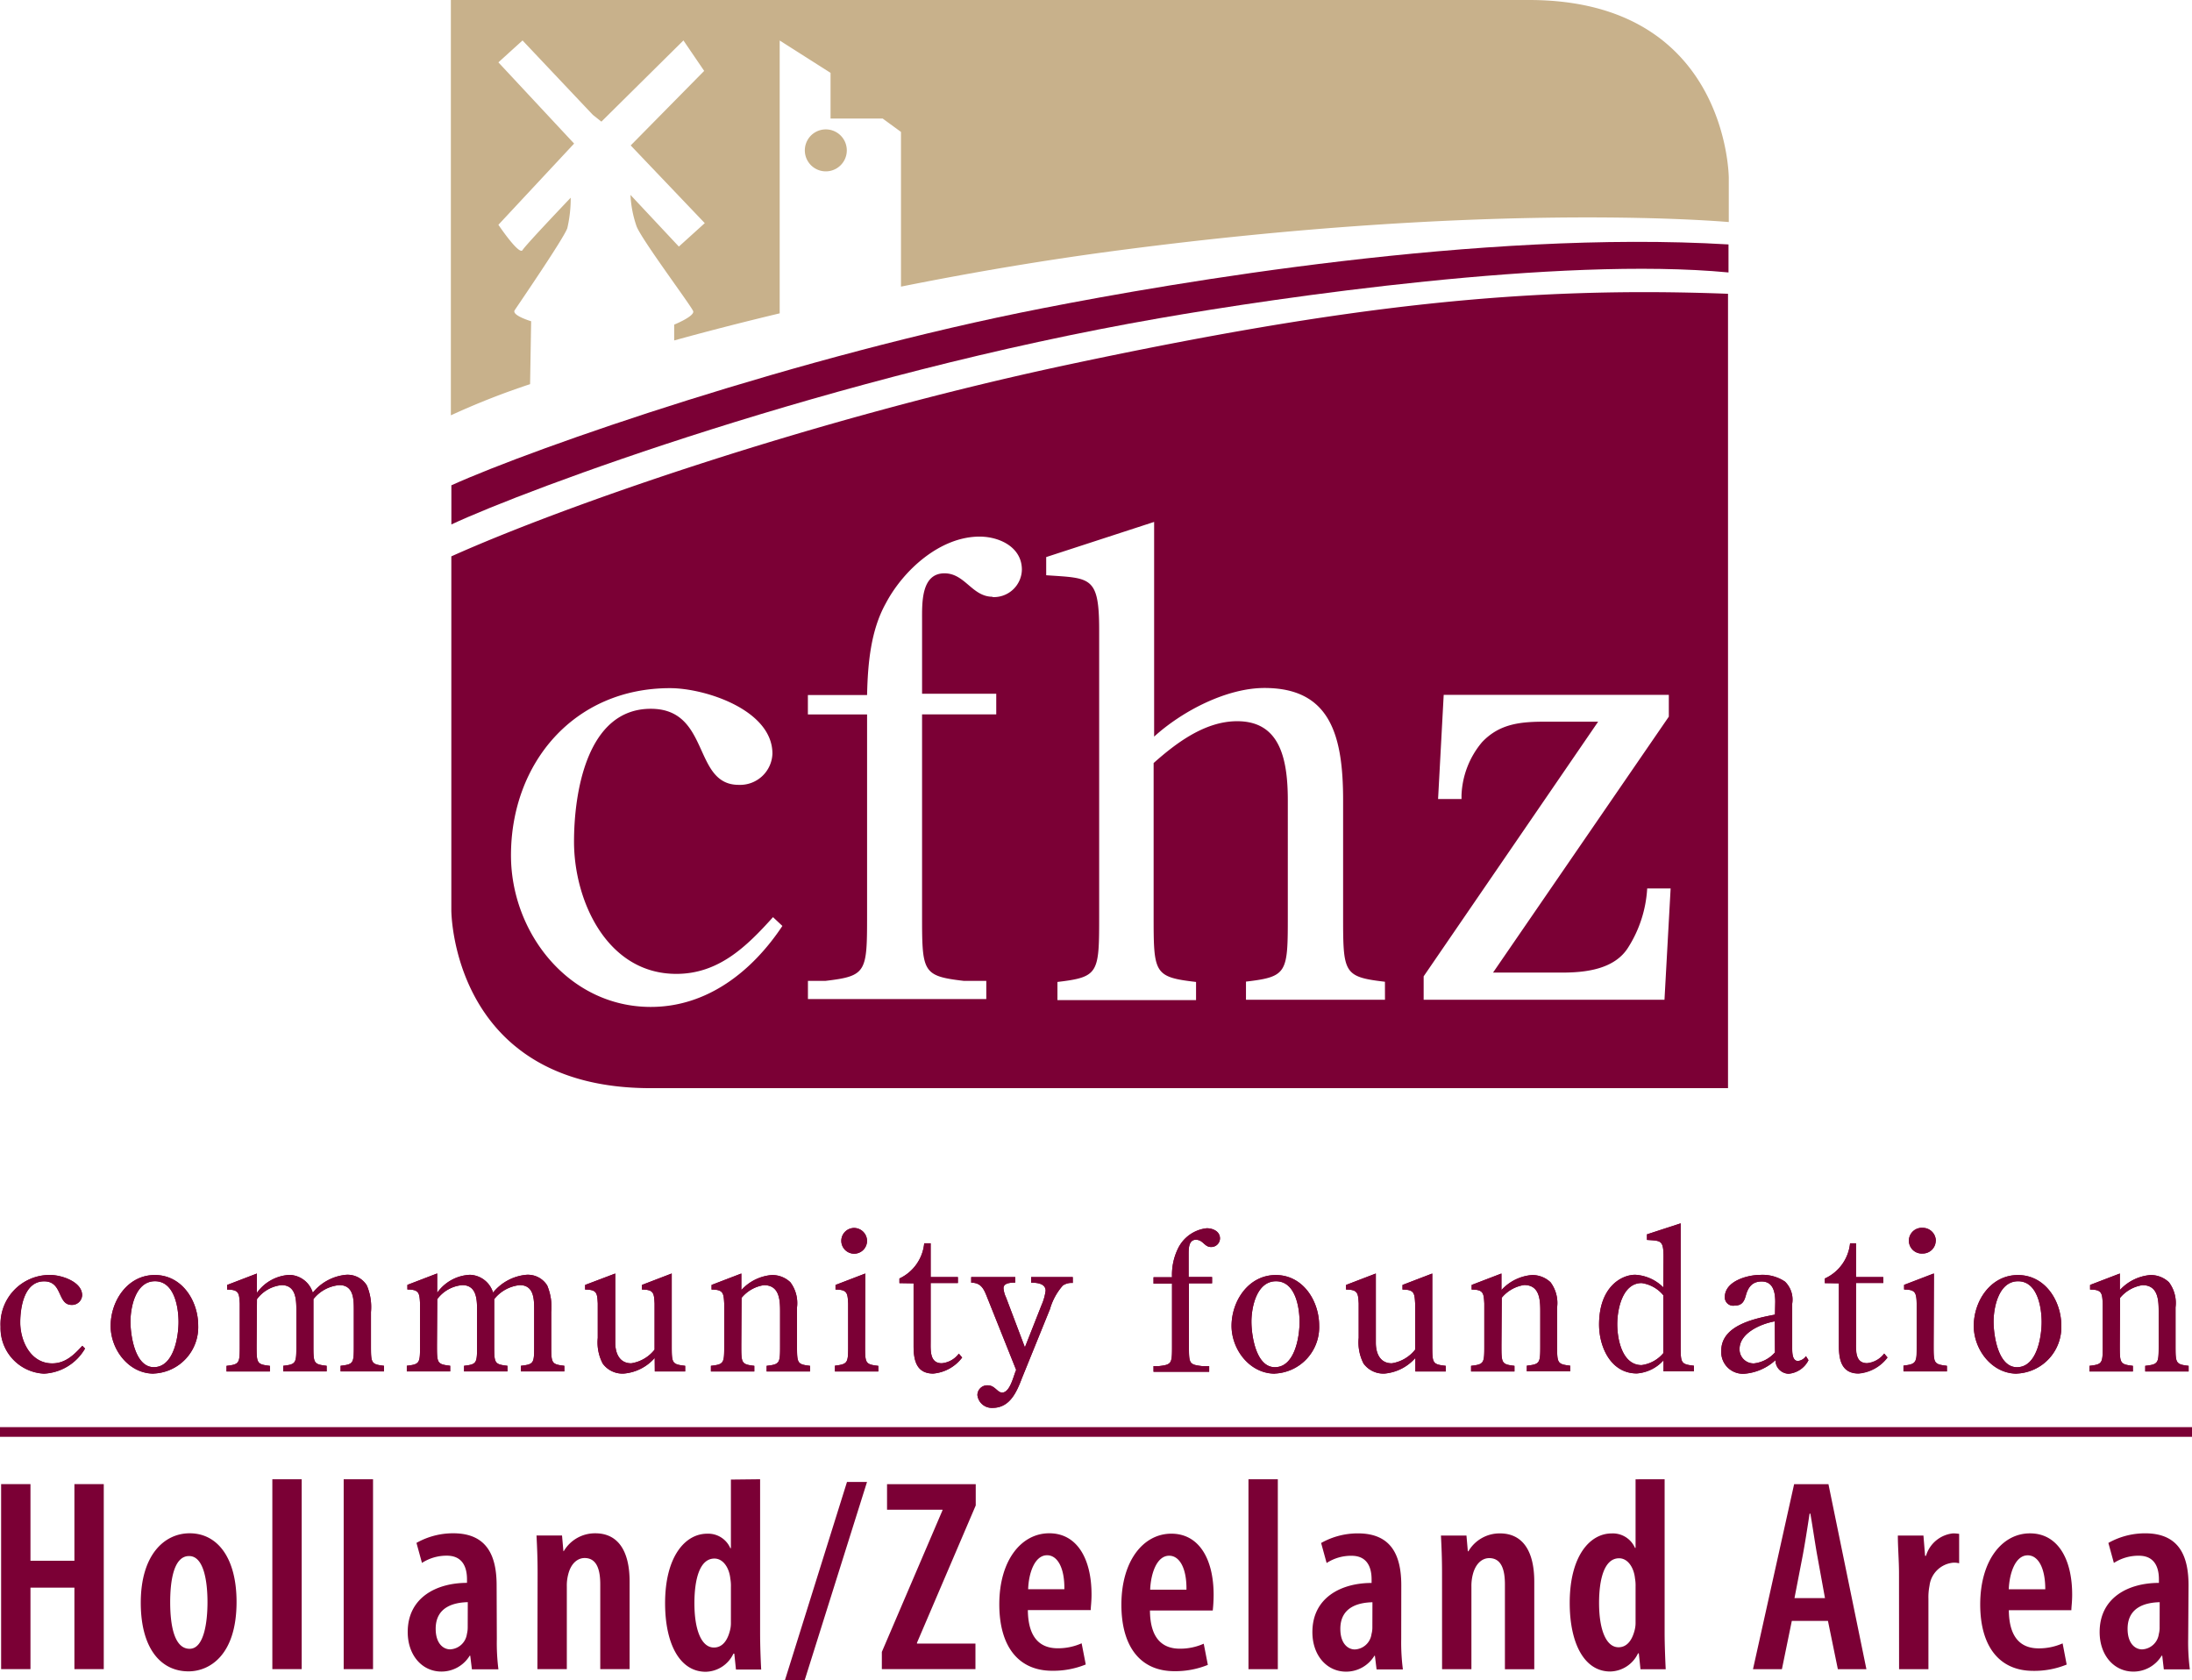
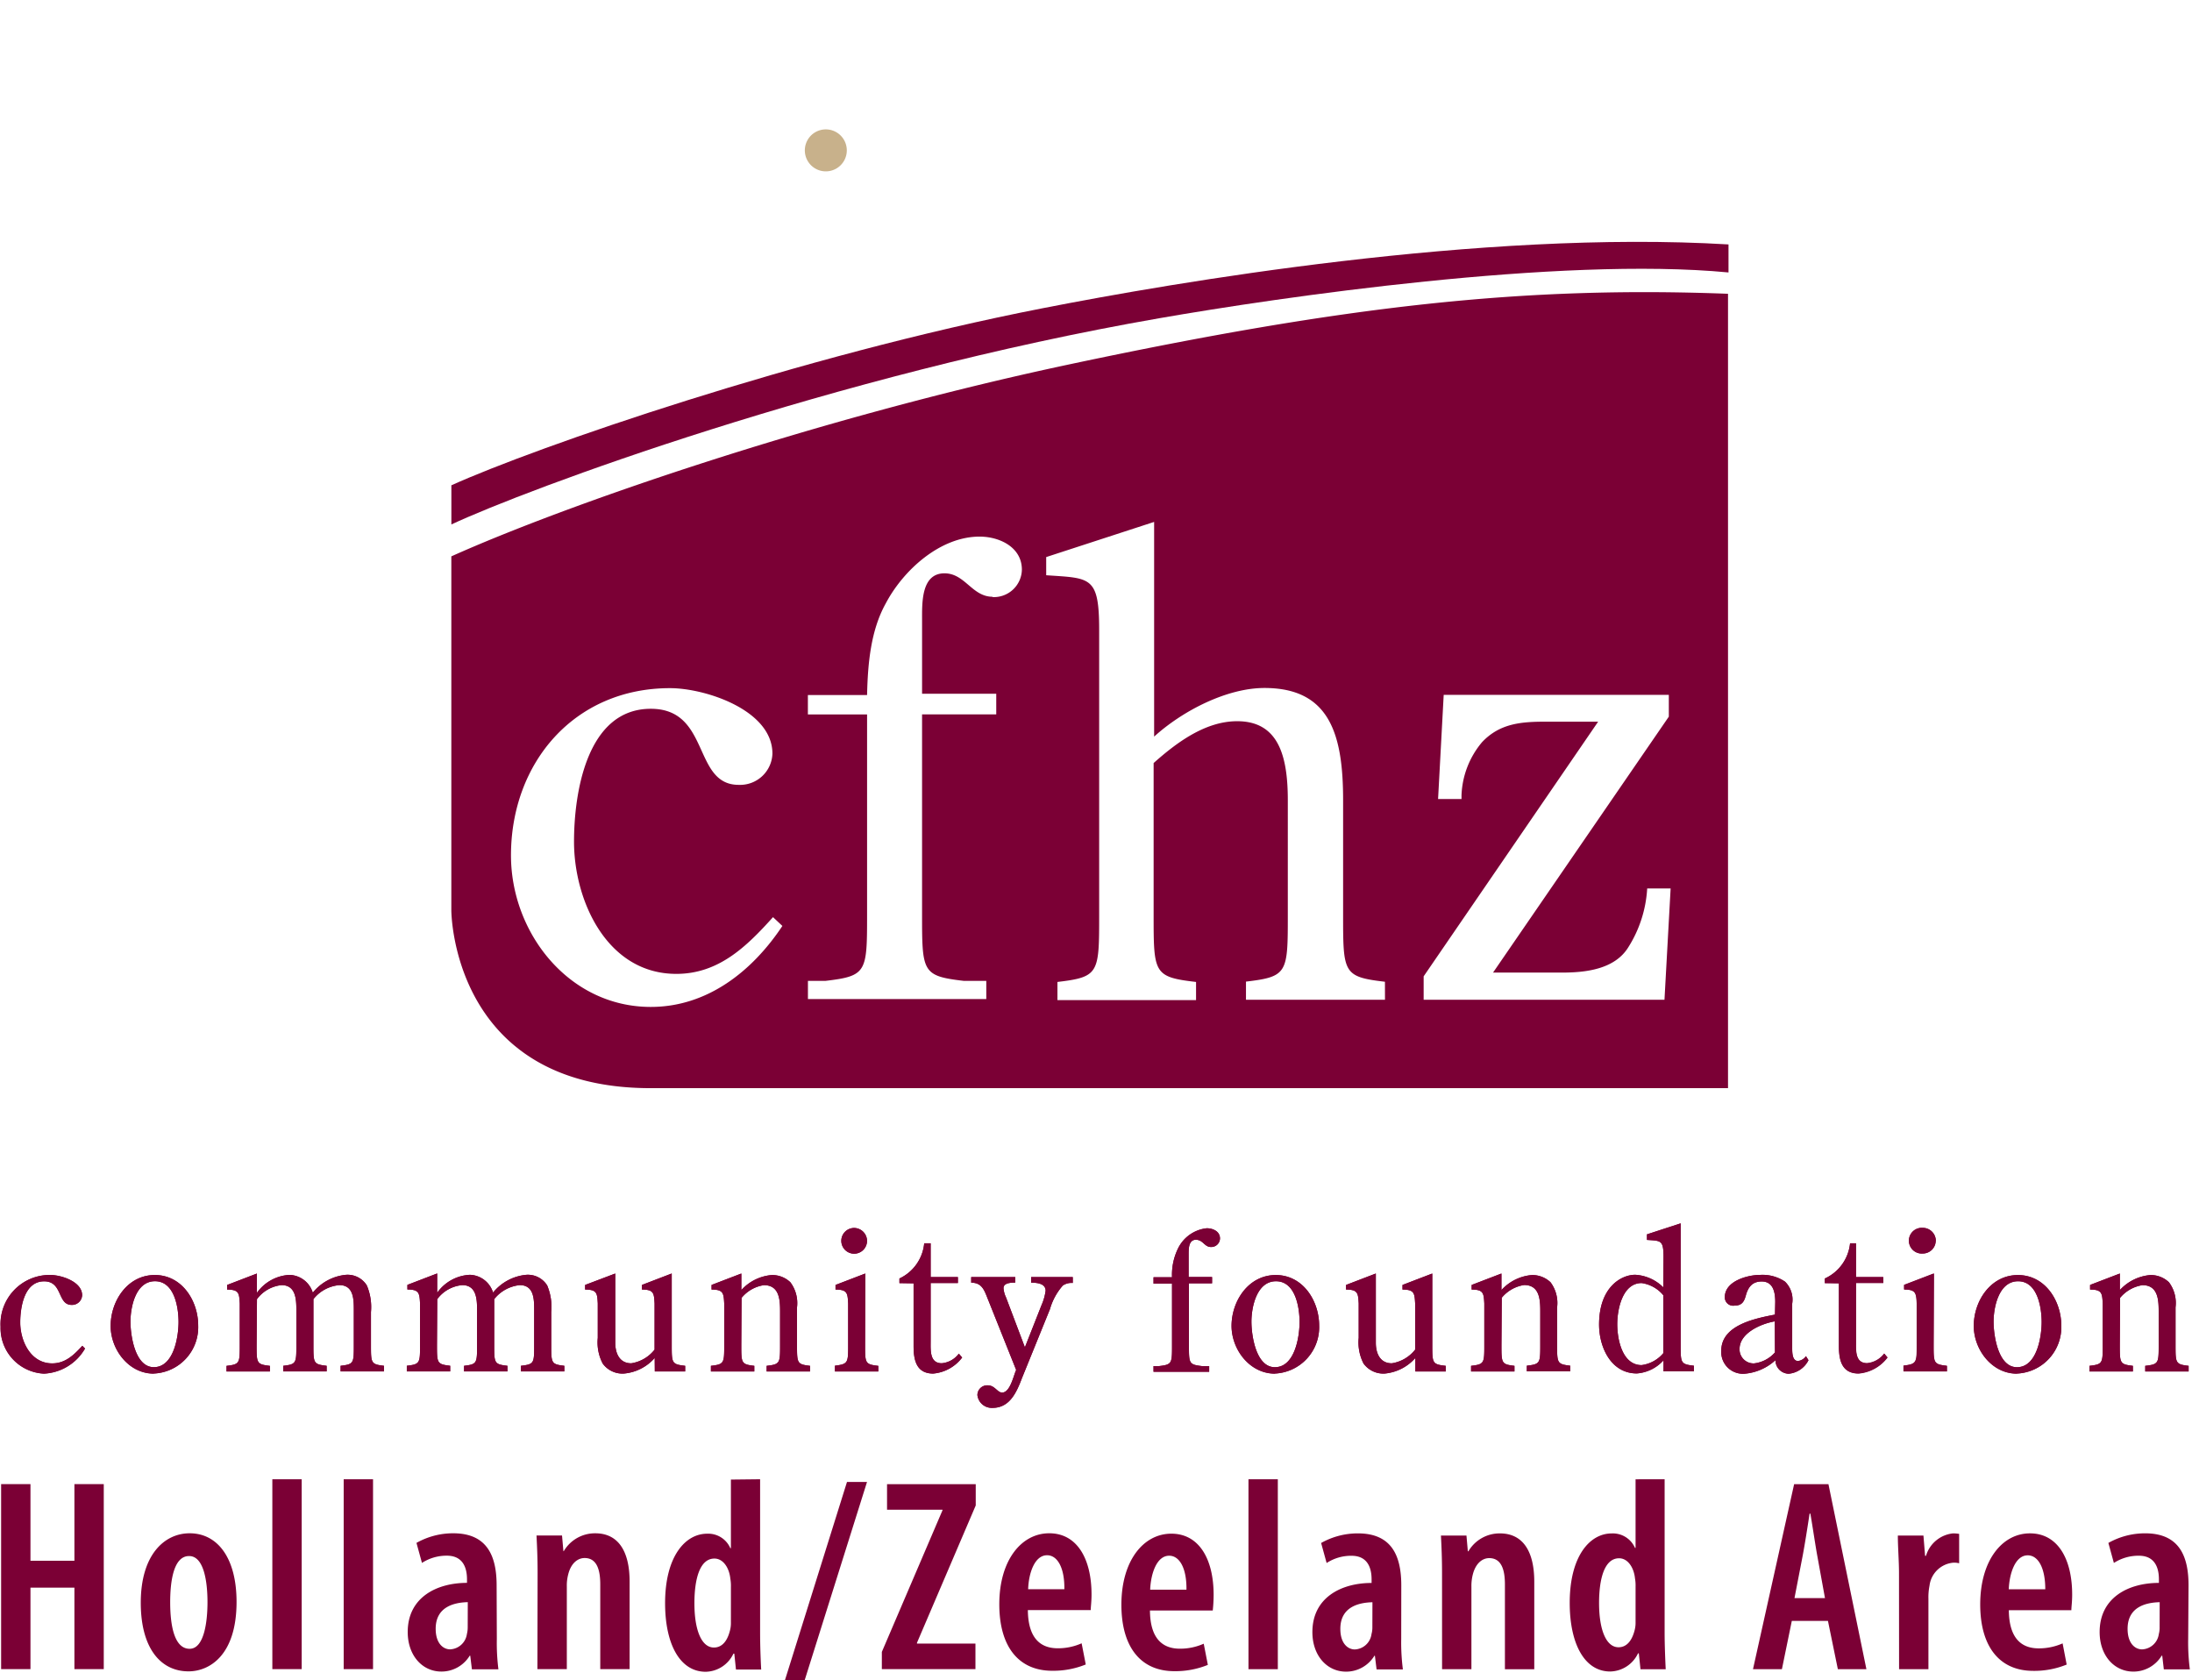
<svg xmlns="http://www.w3.org/2000/svg" viewBox="0 0 226.459 173.571" height="173.571" width="226.459">
  <g transform="translate(-120.665 -318.615)" data-name="Group 409" id="Group_409">
    <g transform="translate(120.665 444.998)" data-name="Layer 2" id="Layer_2">
      <g data-name="Layer 2-2" id="Layer_2-2">
        <path fill="#7b0035" transform="translate(-120.708 -496.818)" d="M343.822,538.54a2.5,2.5,0,0,1-.082.7,1.829,1.829,0,0,1-1.733,1.591c-.68,0-1.494-.568-1.494-2.128,0-2.4,2.128-2.718,3.316-2.748Zm2.987-4.316c0-2.942-.9-5.384-4.481-5.384a7.71,7.71,0,0,0-3.8.993l.568,2.068a4.674,4.674,0,0,1,2.584-.747c1.494,0,2.069,1.023,2.069,2.442v.366c-3.122,0-6.124,1.494-6.124,5.078,0,2.412,1.494,4.085,3.487,4.085a3.406,3.406,0,0,0,2.92-1.643h.06l.164,1.411h2.688a21.793,21.793,0,0,1-.172-3.144Zm-18.572.4c.06-1.613.657-3.51,1.957-3.51,1.068,0,1.815,1.27,1.815,3.51Zm6.467,2.158c0-.366.082-.821.082-1.613,0-3.689-1.494-6.325-4.361-6.325s-5.138,2.793-5.138,7.341c0,4.286,1.934,6.863,5.474,6.863a8.844,8.844,0,0,0,3.458-.65l-.418-2.188a6.058,6.058,0,0,1-2.472.515c-1.613,0-3.062-.851-3.084-3.943Zm-17.8,6.094h3.032v-7.281a6.033,6.033,0,0,1,.112-1.337,2.711,2.711,0,0,1,2.435-2.382,1.95,1.95,0,0,1,.627.06v-3.039a4.119,4.119,0,0,0-.627-.052,3.271,3.271,0,0,0-2.8,2.323h-.09l-.172-2.1h-2.644c0,1.195.12,2.614.12,3.883Zm-10.806-7.341.851-4.4c.224-1.187.508-2.987.709-4.331h.082c.232,1.329.485,3.092.709,4.331l.8,4.4Zm3.458,2.352,1.023,4.988h2.95l-3.921-19.11h-3.547l-4.249,19.11H304.8l1.023-4.988ZM289.681,538a3.053,3.053,0,0,1-.112.911c-.373,1.389-1.083,1.7-1.65,1.7-1.27,0-2.009-1.792-2.009-4.57,0-2.464.538-4.623,2.069-4.623.911,0,1.531.971,1.643,2.076a4.223,4.223,0,0,1,.06.851Zm0-14.741v7.087h-.06a2.494,2.494,0,0,0-2.412-1.494c-2.24,0-4.331,2.322-4.331,7.176,0,4.167,1.494,7.087,4.189,7.087a3.256,3.256,0,0,0,2.868-1.874h.082l.172,1.643h2.606c-.052-1.045-.112-2.606-.112-3.734V523.254Zm-19.991,19.618h3.032v-8.528a4.741,4.741,0,0,1,.142-1.247c.284-1.135.963-1.7,1.7-1.7,1.337,0,1.62,1.359,1.62,2.718v8.76h3.032v-9.043c0-3.2-1.217-4.989-3.547-4.989a3.733,3.733,0,0,0-3.256,1.845h-.06l-.142-1.62h-2.636c.06,1.217.112,2.33.112,3.883Zm-7.2-4.331a2.506,2.506,0,0,1-.09.7,1.822,1.822,0,0,1-1.725,1.591c-.68,0-1.494-.568-1.494-2.128,0-2.4,2.121-2.718,3.316-2.748Zm2.987-4.316c0-2.942-.9-5.384-4.481-5.384a7.686,7.686,0,0,0-3.8.993l.568,2.068a4.624,4.624,0,0,1,2.576-.747c1.494,0,2.069,1.023,2.069,2.442v.366c-3.114,0-6.116,1.494-6.116,5.078,0,2.412,1.494,4.085,3.48,4.085a3.422,3.422,0,0,0,2.927-1.643h.052l.172,1.411h2.718a21.793,21.793,0,0,1-.172-3.144Zm-15.787,8.648h3.032V523.254h-3.032Zm-10.156-8.214c.06-1.613.657-3.51,1.964-3.51,1.075,0,1.815,1.3,1.785,3.51ZM246,536.815a15.741,15.741,0,0,0,.09-1.613c0-3.689-1.494-6.325-4.369-6.325s-5.16,2.778-5.16,7.341c0,4.286,1.927,6.863,5.474,6.863a8.874,8.874,0,0,0,3.458-.65l-.426-2.188a5.972,5.972,0,0,1-2.464.515c-1.62,0-3.069-.851-3.092-3.943Zm-19.073-2.2c.052-1.613.65-3.51,1.957-3.51,1.075,0,1.815,1.3,1.785,3.51Zm6.467,2.158c0-.366.082-.821.082-1.613,0-3.689-1.494-6.325-4.369-6.325s-5.16,2.778-5.16,7.341c0,4.286,1.927,6.863,5.474,6.863a8.875,8.875,0,0,0,3.458-.65l-.426-2.188a5.971,5.971,0,0,1-2.464.515c-1.621,0-3.062-.851-3.092-3.943Zm-21.582,6.094h9.671v-2.636h-6.041v-.082l6.071-14.189v-2.2h-9.163v2.644h5.728v.06l-6.265,14.629Zm-7.968,1.135,6.437-20.469h-2.069l-6.407,20.469Zm-7.625-5.974a3.053,3.053,0,0,1-.112.911c-.366,1.389-1.075,1.7-1.643,1.7-1.277,0-2.016-1.792-2.016-4.57,0-2.464.538-4.622,2.069-4.622.911,0,1.531.971,1.643,2.076a4.221,4.221,0,0,1,.06.851Zm0-14.741v7.087h-.06a2.487,2.487,0,0,0-2.4-1.494c-2.24,0-4.339,2.322-4.339,7.176,0,4.167,1.494,7.087,4.2,7.087a3.242,3.242,0,0,0,2.86-1.874h.09l.172,1.643h2.606c-.06-1.045-.112-2.606-.112-3.734V523.254Zm-19.991,19.58h3.039v-8.528a4.5,4.5,0,0,1,.142-1.247c.276-1.135.963-1.7,1.7-1.7,1.329,0,1.613,1.359,1.613,2.718v8.76h3.032v-9.043c0-3.2-1.217-4.989-3.54-4.989a3.734,3.734,0,0,0-3.263,1.845h-.037l-.142-1.62h-2.636c.06,1.217.112,2.33.112,3.883Zm-7.2-4.331a2.819,2.819,0,0,1-.082.7,1.837,1.837,0,0,1-1.733,1.591c-.68,0-1.494-.568-1.494-2.128,0-2.4,2.128-2.718,3.316-2.748Zm2.987-4.316c0-2.942-.911-5.384-4.481-5.384a7.686,7.686,0,0,0-3.8.993l.568,2.068a4.662,4.662,0,0,1,2.576-.747c1.494,0,2.076,1.023,2.076,2.442v.366c-3.122,0-6.124,1.494-6.124,5.078,0,2.412,1.494,4.085,3.48,4.085a3.415,3.415,0,0,0,2.927-1.643h.052l.172,1.411H172.2a21.9,21.9,0,0,1-.164-3.144Zm-15.8,8.648h3.032V523.254h-3.032Zm-7.371,0h3.032V523.254h-3.032Zm-8.6-11.68c1.561,0,1.9,2.748,1.9,4.764s-.344,4.817-1.845,4.817c-1.613,0-2.009-2.494-2.009-4.817,0-2.016.306-4.764,1.949-4.764m.06-2.352c-2.576,0-5.048,2.181-5.048,7.177,0,4.645,2.016,7.087,4.936,7.087,2.1,0,4.959-1.591,4.959-7.177,0-4.533-1.957-7.087-4.847-7.087m-19.476-5.078v19.11h3.032v-8.416h4.54v8.416h3.032v-19.11h-3.032v7.916h-4.54v-7.916Z" data-name="Path 388" id="Path_388" />
        <path fill="#7b0035" transform="translate(-120.683 -487.854)" d="M339.711,495.553a3.734,3.734,0,0,1,2.315-1.314c1.591,0,1.673,1.494,1.673,2.688v3.495c0,1.874,0,1.994-1.389,2.151v.582h4.481v-.582c-1.352-.157-1.352-.276-1.352-2.151v-3.891a3.584,3.584,0,0,0-.68-2.591,2.734,2.734,0,0,0-1.912-.747,4.818,4.818,0,0,0-3.159,1.553v-1.71l-3.077,1.18v.478c1.232,0,1.247.381,1.307,1.434v4.294c0,1.874,0,1.994-1.367,2.151v.582h4.481v-.582c-1.352-.157-1.352-.276-1.352-2.151Zm-10.656,7.162c-1.949,0-2.412-3.293-2.412-4.712s.508-4.167,2.532-4.167,2.434,2.756,2.434,4.212-.463,4.667-2.554,4.667m0,.657a4.8,4.8,0,0,0,4.585-4.951c0-2.554-1.665-5.227-4.481-5.227s-4.563,2.673-4.563,5.265c0,2.457,1.874,4.929,4.443,4.929m-8.364-13.718a1.344,1.344,0,0,0-1.337-1.352h-.015a1.329,1.329,0,0,0-.2,2.651,1.468,1.468,0,0,0,.2,0,1.337,1.337,0,0,0,1.329-1.314m-.187,3.368-3.077,1.18v.478c1.225,0,1.247.381,1.307,1.434v4.272c0,1.852,0,1.994-1.367,2.158v.6h4.481v-.582c-1.374-.157-1.374-.276-1.374-2.151Zm-9.813,1.016V500.5c0,1.419.261,2.853,2.031,2.853a4.178,4.178,0,0,0,2.987-1.658l-.336-.4a2.51,2.51,0,0,1-1.77.993c-1.247,0-1.15-1.314-1.15-2.24v-6.049h2.815V493.4h-2.815v-3.487h-.6a4.482,4.482,0,0,1-2.606,3.637v.478Zm-6.594,3.241c-2.046.4-5.549,1.075-5.549,3.734a2.241,2.241,0,0,0,2.1,2.375,2.452,2.452,0,0,0,.278,0,5.359,5.359,0,0,0,3.219-1.4,1.4,1.4,0,0,0,1.367,1.4,2.539,2.539,0,0,0,2.046-1.4l-.261-.418a1.167,1.167,0,0,1-.821.5c-.6,0-.6-.881-.6-1.359v-4.563a2.6,2.6,0,0,0-.747-2.278,4.174,4.174,0,0,0-2.554-.694c-1.307,0-3.659.635-3.659,2.293a.858.858,0,0,0,.825.891.845.845,0,0,0,.168-.01c.747,0,.986-.381,1.165-1,.224-.859.642-1.494,1.65-1.494,1.2,0,1.4,1.135,1.4,2.113Zm0,3.906a3.4,3.4,0,0,1-2.166,1.135,1.449,1.449,0,0,1-1.494-1.4c0-.031,0-.061,0-.091,0-1.658,2.24-2.614,3.637-2.853Zm-11.538-6.721a4.483,4.483,0,0,0-2.9-1.3c-1.426,0-3.734,1.255-3.734,5.145,0,2.293,1.2,5.048,3.9,5.048A4.11,4.11,0,0,0,292.545,502v1.143h3.136v-.582c-1.367-.157-1.367-.276-1.367-2.151V487.854l-3.48,1.135v.575c1.426.1,1.71,0,1.71,1.755Zm0,6.8a3.525,3.525,0,0,1-2.24,1.232c-2.009,0-2.517-2.673-2.517-4.227s.545-4.249,2.517-4.249a3.554,3.554,0,0,1,2.24,1.255Zm-16.69-5.728a3.732,3.732,0,0,1,2.315-1.314c1.583,0,1.665,1.494,1.665,2.688v3.495c0,1.874,0,1.994-1.389,2.151v.582H282.9v-.582c-1.352-.157-1.352-.276-1.352-2.151v-3.876a3.583,3.583,0,0,0-.68-2.591,2.746,2.746,0,0,0-1.912-.747,4.792,4.792,0,0,0-3.159,1.553v-1.71l-3.077,1.18v.478c1.225,0,1.247.381,1.307,1.434v4.294c0,1.874,0,1.994-1.367,2.151v.582h4.481v-.582c-1.344-.157-1.344-.276-1.344-2.151Zm-8.924,7.617h3.136v-.582c-1.389-.157-1.389-.276-1.389-2.151v-7.386l-3.077,1.18v.478c1.225,0,1.247.381,1.307,1.434V500.9a3.808,3.808,0,0,1-2.412,1.411c-1.232,0-1.65-1.053-1.65-2.113v-7.162l-3.077,1.18v.478c1.225,0,1.247.381,1.307,1.434v3.555a4.779,4.779,0,0,0,.5,2.651,2.533,2.533,0,0,0,2.173,1.038,4.79,4.79,0,0,0,3.181-1.613Zm-14.517-.441c-1.957,0-2.42-3.293-2.42-4.712s.508-4.167,2.539-4.167,2.434,2.756,2.434,4.212-.463,4.667-2.554,4.667m0,.657a4.793,4.793,0,0,0,4.578-4.951c0-2.554-1.665-5.227-4.481-5.227s-4.57,2.673-4.57,5.265c0,2.457,1.874,4.929,4.481,4.929m-8.916-9.992v-2.352c0-.56,0-1.494.747-1.494s.889.747,1.553.747a.9.9,0,0,0,.94-.866v-.016c0-.747-.747-1.053-1.367-1.053a3.749,3.749,0,0,0-2.987,2.128,6.167,6.167,0,0,0-.6,2.935h-1.912v.657h1.912v6.37c0,1.874,0,1.994-1.352,2.151h-.56v.582h5.75V502.6h-.747c-1.344-.157-1.344-.276-1.344-2.151v-6.4h2.39V493.4Zm-16.914,7.266-1.949-5.153a2.72,2.72,0,0,1-.261-.956c0-.56.784-.575,1.21-.575V493.4h-4.548v.582c1.187,0,1.389.9,1.77,1.815l2.875,7.2c-.276.6-.62,2.337-1.449,2.337-.5,0-.747-.747-1.494-.747a1.016,1.016,0,0,0-1.06.969c0,.016,0,.031,0,.046a1.494,1.494,0,0,0,1.568,1.314c1.785,0,2.487-1.635,3.032-3.069l2.9-7.147a6.235,6.235,0,0,1,1.329-2.427,1.59,1.59,0,0,1,1.023-.261V493.4h-4.3v.582c.59,0,1.494.075,1.494.836a5.539,5.539,0,0,1-.426,1.494Zm-11.5-6.609v6.467c0,1.419.261,2.853,2.031,2.853a4.191,4.191,0,0,0,2.987-1.658l-.344-.4a2.482,2.482,0,0,1-1.762.993c-1.247,0-1.15-1.314-1.15-2.24v-6.049h2.815V493.4H216.83v-3.487h-.665a4.481,4.481,0,0,1-2.561,3.637v.478Zm-4.809-4.384a1.345,1.345,0,0,0-1.344-1.337,1.329,1.329,0,1,0,1.344,1.337m-.179,3.368L207,494.216v.478c1.232,0,1.247.381,1.307,1.434V500.4c0,1.852,0,1.994-1.367,2.158v.6h4.481v-.582c-1.367-.157-1.367-.276-1.367-2.151Zm-12.785,2.517a3.69,3.69,0,0,1,2.308-1.314c1.591,0,1.673,1.494,1.673,2.688v3.495c0,1.874,0,1.994-1.389,2.151v.582h4.481v-.582c-1.344-.157-1.344-.276-1.344-2.151v-3.891a3.59,3.59,0,0,0-.687-2.591,2.719,2.719,0,0,0-1.912-.747,4.778,4.778,0,0,0-3.151,1.553v-1.71l-3.077,1.18v.478c1.225,0,1.247.381,1.307,1.434v4.294c0,1.874,0,1.994-1.374,2.151v.582h4.481v-.582c-1.344-.157-1.344-.276-1.344-2.151Zm-8.961,7.6h3.136v-.582c-1.389-.157-1.389-.276-1.389-2.151v-7.386L187,494.216v.478c1.232,0,1.247.381,1.307,1.434V500.9a3.808,3.808,0,0,1-2.412,1.411c-1.225,0-1.65-1.053-1.65-2.113v-7.162l-3.114,1.18v.478c1.232,0,1.247.381,1.307,1.434v3.555a4.721,4.721,0,0,0,.508,2.651,2.518,2.518,0,0,0,2.173,1.038,4.766,4.766,0,0,0,3.2-1.613Zm-22.478-7.468a3.6,3.6,0,0,1,2.584-1.449c1.494,0,1.531,1.494,1.531,2.606v3.577c0,1.874,0,1.994-1.344,2.151v.582h4.481v-.582c-1.367-.157-1.367-.276-1.367-2.151v-4.735a3.867,3.867,0,0,1,2.636-1.449c1.494,0,1.494,1.494,1.494,2.606v3.577c0,1.874,0,1.994-1.367,2.151v.582h4.481v-.582c-1.352-.157-1.352-.276-1.352-2.151v-3.4a5.722,5.722,0,0,0-.418-2.748,2.352,2.352,0,0,0-2.158-1.1,5.023,5.023,0,0,0-3.435,1.837,2.591,2.591,0,0,0-2.39-1.837,4.391,4.391,0,0,0-3.383,1.859v-2l-3.077,1.18v.478c1.225,0,1.247.381,1.307,1.434v4.294c0,1.874,0,1.994-1.367,2.151v.582h4.481v-.582c-1.367-.157-1.367-.276-1.367-2.151Zm-18.625,0a3.619,3.619,0,0,1,2.539-1.449c1.494,0,1.531,1.494,1.531,2.606v3.577c0,1.874,0,1.994-1.352,2.151v.582h4.481v-.582c-1.367-.157-1.367-.276-1.367-2.151v-4.735a3.836,3.836,0,0,1,2.681-1.449c1.494,0,1.494,1.494,1.494,2.606v3.577c0,1.874,0,1.994-1.367,2.151v.582h4.481v-.582c-1.344-.157-1.344-.276-1.344-2.151v-3.4a5.715,5.715,0,0,0-.426-2.748,2.337,2.337,0,0,0-2.151-1.1A5.023,5.023,0,0,0,153,495.016a2.6,2.6,0,0,0-2.4-1.837,4.406,4.406,0,0,0-3.375,1.859v-2l-3.077,1.18v.478c1.232,0,1.247.381,1.307,1.434v4.294c0,1.874,0,1.994-1.367,2.151v.582h4.481v-.582c-1.374-.157-1.374-.276-1.374-2.151Zm-10.656,7.027c-1.949,0-2.412-3.293-2.412-4.712s.5-4.167,2.532-4.167,2.434,2.756,2.434,4.212-.463,4.667-2.554,4.667m0,.657a4.794,4.794,0,0,0,4.585-4.951c0-2.554-1.665-5.227-4.481-5.227s-4.563,2.673-4.563,5.265c0,2.457,1.874,4.929,4.443,4.929m-7.378-2.875c-.866.941-1.747,1.815-3.114,1.815-2.24,0-3.3-2.33-3.3-4.227,0-1.538.4-4.249,2.472-4.249,1.934,0,1.352,2.434,2.838,2.434a1.039,1.039,0,0,0,1.083-.992v-.009c0-1.4-2.151-2.091-3.293-2.091a5.076,5.076,0,0,0-5.13,5.347,4.717,4.717,0,0,0,4.481,4.847,5.177,5.177,0,0,0,4.242-2.591Z" data-name="Path 389" id="Path_389" />
        <path fill="#7b0035" transform="translate(-120.688 -487.854)" d="M339.716,495.553a3.734,3.734,0,0,1,2.315-1.314c1.591,0,1.673,1.494,1.673,2.688v3.495c0,1.874,0,1.994-1.389,2.151v.582H346.8v-.582c-1.352-.157-1.352-.276-1.352-2.151v-3.891a3.584,3.584,0,0,0-.68-2.591,2.734,2.734,0,0,0-1.912-.747,4.818,4.818,0,0,0-3.159,1.553v-1.71l-3.077,1.18v.478c1.232,0,1.247.381,1.307,1.434v4.294c0,1.874,0,1.994-1.367,2.151v.582h4.481v-.582c-1.352-.157-1.352-.276-1.352-2.151Zm-10.656,7.162c-1.949,0-2.412-3.293-2.412-4.712s.508-4.167,2.532-4.167,2.434,2.756,2.434,4.212-.463,4.667-2.554,4.667Zm0,.657a4.8,4.8,0,0,0,4.585-4.951c0-2.554-1.665-5.227-4.481-5.227s-4.563,2.673-4.563,5.265c.015,2.442,1.889,4.914,4.458,4.914Zm-8.379-13.7a1.344,1.344,0,0,0-1.337-1.352h-.015a1.329,1.329,0,0,0-.2,2.651,1.468,1.468,0,0,0,.2,0A1.337,1.337,0,0,0,320.681,489.669Zm-.187,3.368-3.077,1.18v.478c1.225,0,1.247.381,1.307,1.434V500.4c0,1.852,0,1.994-1.367,2.158v.6h4.481v-.582c-1.374-.157-1.374-.276-1.374-2.151Zm-9.813,1.016v6.467c0,1.419.261,2.853,2.031,2.853a4.178,4.178,0,0,0,2.987-1.658l-.336-.4a2.51,2.51,0,0,1-1.77.993c-1.247,0-1.15-1.314-1.15-2.24v-6.049h2.815V493.4h-2.815v-3.487h-.62a4.482,4.482,0,0,1-2.606,3.637v.478Zm-6.616,3.226c-2.046.4-5.549,1.075-5.549,3.734a2.241,2.241,0,0,0,2.1,2.375,2.452,2.452,0,0,0,.278,0,5.359,5.359,0,0,0,3.219-1.4,1.4,1.4,0,0,0,1.367,1.4,2.539,2.539,0,0,0,2.046-1.4l-.261-.418a1.167,1.167,0,0,1-.821.5c-.6,0-.6-.881-.6-1.359v-4.563a2.6,2.6,0,0,0-.747-2.278,4.174,4.174,0,0,0-2.554-.694c-1.307,0-3.659.635-3.659,2.293a.858.858,0,0,0,.825.891.845.845,0,0,0,.168-.01c.747,0,.986-.381,1.165-1,.224-.859.642-1.494,1.65-1.494,1.2,0,1.4,1.135,1.4,2.113Zm0,3.906a3.4,3.4,0,0,1-2.166,1.135,1.449,1.449,0,0,1-1.494-1.4c0-.031,0-.061,0-.091,0-1.658,2.24-2.614,3.637-2.853Zm-11.538-6.721a4.483,4.483,0,0,0-2.9-1.3c-1.426,0-3.734,1.255-3.734,5.145,0,2.293,1.2,5.048,3.9,5.048A4.11,4.11,0,0,0,292.55,502v1.143h3.136v-.582c-1.367-.157-1.367-.276-1.367-2.151V487.854l-3.48,1.135v.575c1.426.1,1.71,0,1.71,1.755Zm0,6.8a3.525,3.525,0,0,1-2.24,1.232c-2.009,0-2.517-2.673-2.517-4.227s.545-4.249,2.517-4.249a3.554,3.554,0,0,1,2.24,1.255Zm-16.69-5.728a3.732,3.732,0,0,1,2.315-1.314c1.583,0,1.665,1.494,1.665,2.688v3.495c0,1.874,0,1.994-1.389,2.151v.582h4.481v-.582c-1.352-.157-1.352-.276-1.352-2.151v-3.876a3.583,3.583,0,0,0-.68-2.591,2.746,2.746,0,0,0-1.912-.747,4.792,4.792,0,0,0-3.159,1.553v-1.71l-3.077,1.18v.478c1.225,0,1.247.381,1.307,1.434v4.294c0,1.874,0,1.994-1.367,2.151v.582h4.481v-.582c-1.344-.157-1.344-.276-1.344-2.151Zm-8.924,7.617h3.136v-.582c-1.389-.157-1.389-.276-1.389-2.151v-7.386l-3.077,1.18v.478c1.225,0,1.247.381,1.307,1.434V500.9a3.808,3.808,0,0,1-2.412,1.411c-1.232,0-1.65-1.053-1.65-2.113v-7.162l-3.077,1.18v.478c1.225,0,1.247.381,1.307,1.434v3.555a4.779,4.779,0,0,0,.5,2.651,2.533,2.533,0,0,0,2.173,1.038,4.79,4.79,0,0,0,3.181-1.613Zm-14.517-.441c-1.957,0-2.42-3.293-2.42-4.712s.508-4.167,2.539-4.167,2.434,2.756,2.434,4.212-.463,4.667-2.554,4.667Zm0,.657a4.793,4.793,0,0,0,4.578-4.951c0-2.554-1.665-5.227-4.481-5.227s-4.57,2.673-4.57,5.265c.022,2.442,1.919,4.914,4.473,4.914Zm-8.909-9.977v-2.352c0-.56,0-1.494.747-1.494s.889.747,1.553.747a.9.9,0,0,0,.94-.866v-.016c0-.747-.747-1.053-1.367-1.053a3.749,3.749,0,0,0-2.987,2.128,6.167,6.167,0,0,0-.6,2.935h-1.912v.657h1.912v6.37c0,1.874,0,1.994-1.352,2.151h-.56v.582h5.75V502.6h-.747c-1.344-.157-1.344-.276-1.344-2.151v-6.4h2.39V493.4Zm-16.914,7.266-1.949-5.153a2.72,2.72,0,0,1-.261-.956c0-.56.784-.575,1.21-.575V493.4h-4.548v.582c1.187,0,1.389.9,1.77,1.815l2.875,7.2c-.276.6-.62,2.337-1.449,2.337-.5,0-.747-.747-1.494-.747a1.016,1.016,0,0,0-1.06.969c0,.016,0,.031,0,.046a1.494,1.494,0,0,0,1.568,1.314c1.785,0,2.487-1.635,3.032-3.069l2.9-7.147a6.235,6.235,0,0,1,1.329-2.427,1.59,1.59,0,0,1,1.023-.261V493.4h-4.3v.582c.59,0,1.494.075,1.494.836a5.54,5.54,0,0,1-.426,1.494Zm-11.5-6.609v6.467c0,1.419.261,2.853,2.031,2.853a4.191,4.191,0,0,0,2.987-1.658l-.344-.4a2.482,2.482,0,0,1-1.762.993c-1.247,0-1.15-1.314-1.15-2.24v-6.049h2.815V493.4h-2.815v-3.487h-.665a4.481,4.481,0,0,1-2.561,3.637v.478Zm-4.809-4.384a1.345,1.345,0,0,0-1.344-1.337,1.329,1.329,0,1,0,1.344,1.337Zm-.179,3.368-3.077,1.18v.478c1.232,0,1.247.381,1.307,1.434V500.4c0,1.852,0,1.994-1.367,2.158v.6h4.481v-.582c-1.367-.157-1.367-.276-1.367-2.151ZM197.3,495.553a3.69,3.69,0,0,1,2.308-1.314c1.591,0,1.673,1.494,1.673,2.688v3.495c0,1.874,0,1.994-1.389,2.151v.582h4.481v-.582c-1.344-.157-1.344-.276-1.344-2.151v-3.891a3.59,3.59,0,0,0-.687-2.591,2.719,2.719,0,0,0-1.912-.747,4.778,4.778,0,0,0-3.151,1.553v-1.71l-3.077,1.18v.478c1.225,0,1.247.381,1.307,1.434v4.294c0,1.874,0,1.994-1.374,2.151v.582h4.481v-.582c-1.344-.157-1.344-.276-1.344-2.151Zm-8.961,7.6h3.136v-.582c-1.389-.157-1.389-.276-1.389-2.151v-7.386l-3.077,1.18v.478c1.232,0,1.247.381,1.307,1.434V500.9a3.808,3.808,0,0,1-2.412,1.411c-1.225,0-1.65-1.053-1.65-2.113v-7.162l-3.114,1.18v.478c1.232,0,1.247.381,1.307,1.434v3.555a4.721,4.721,0,0,0,.508,2.651,2.518,2.518,0,0,0,2.173,1.038,4.766,4.766,0,0,0,3.2-1.613Zm-22.478-7.468a3.6,3.6,0,0,1,2.584-1.449c1.494,0,1.531,1.494,1.531,2.606v3.577c0,1.874,0,1.994-1.344,2.151v.582h4.481v-.582c-1.367-.157-1.367-.276-1.367-2.151v-4.735a3.867,3.867,0,0,1,2.636-1.449c1.494,0,1.494,1.494,1.494,2.606v3.577c0,1.874,0,1.994-1.367,2.151v.582h4.481v-.582c-1.352-.157-1.352-.276-1.352-2.151v-3.4a5.722,5.722,0,0,0-.418-2.748,2.352,2.352,0,0,0-2.158-1.1,5.023,5.023,0,0,0-3.435,1.837,2.591,2.591,0,0,0-2.39-1.837,4.391,4.391,0,0,0-3.383,1.859v-2l-3.077,1.18v.478c1.225,0,1.247.381,1.307,1.434v4.294c0,1.874,0,1.994-1.367,2.151v.582H167.2v-.582c-1.367-.157-1.367-.276-1.367-2.151Zm-18.625,0a3.619,3.619,0,0,1,2.539-1.449c1.494,0,1.531,1.494,1.531,2.606v3.577c0,1.874,0,1.994-1.352,2.151v.582h4.481v-.582c-1.367-.157-1.367-.276-1.367-2.151v-4.735a3.836,3.836,0,0,1,2.681-1.449c1.494,0,1.494,1.494,1.494,2.606v3.577c0,1.874,0,1.994-1.367,2.151v.582h4.481v-.582c-1.344-.157-1.344-.276-1.344-2.151v-3.4a5.715,5.715,0,0,0-.426-2.748,2.337,2.337,0,0,0-2.151-1.1A5.023,5.023,0,0,0,153,495.016a2.6,2.6,0,0,0-2.4-1.837,4.406,4.406,0,0,0-3.375,1.859v-2l-3.077,1.18v.478c1.232,0,1.247.381,1.307,1.434v4.294c0,1.874,0,1.994-1.367,2.151v.582h4.481v-.582c-1.374-.157-1.374-.276-1.374-2.151Zm-10.656,7.027c-1.949,0-2.412-3.293-2.412-4.712s.5-4.167,2.532-4.167,2.434,2.756,2.434,4.212-.47,4.667-2.561,4.667Zm0,.657a4.794,4.794,0,0,0,4.585-4.951c0-2.554-1.665-5.227-4.481-5.227s-4.563,2.673-4.563,5.265c.007,2.442,1.882,4.914,4.451,4.914ZM129.2,500.5c-.866.941-1.747,1.815-3.114,1.815-2.24,0-3.3-2.33-3.3-4.227,0-1.538.4-4.249,2.472-4.249,1.934,0,1.352,2.434,2.838,2.434a1.039,1.039,0,0,0,1.083-.992v-.009c0-1.4-2.151-2.091-3.293-2.091a5.076,5.076,0,0,0-5.13,5.347,4.717,4.717,0,0,0,4.481,4.847,5.177,5.177,0,0,0,4.242-2.591Z" data-name="Path 390" id="Path_390" />
-         <line stroke-width="1" stroke-miterlimit="10" stroke="#7b0035" fill="none" transform="translate(0 21.552)" x2="226.459" data-name="Line 2" id="Line_2" />
      </g>
    </g>
    <g transform="translate(167.244 318.615)" data-name="Group 408" id="Group_408">
      <g transform="translate(36.89 53.889)" data-name="Group 407" id="Group_407">
        <g data-name="Group 406" id="Group_406">
          <path fill="none" transform="translate(-232.438 -391.302)" d="M250.163,392.852c-4.068,0-7.87,3.475-9.685,6.889-1.55,2.773-1.865,6.187-1.937,9.48h-6.1v2.131h6.115v20.582c0,6.053,0,6.441-4.31,6.949h-1.8v1.877h18.427v-1.877h-2.313c-4.322-.509-4.322-.9-4.322-6.949V411.352h7.664v-2.131H244.23v-7.6c0-1.816,0-4.843,2.313-4.843,2.131,0,2.845,2.421,4.976,2.421a2.894,2.894,0,0,0,3.013-2.769c0-.021,0-.043,0-.063C254.534,393.942,252.269,392.852,250.163,392.852Z" data-name="Path 391" id="Path_391" />
          <path fill="none" transform="translate(-240.784 -390.777)" d="M296.078,431.384v-11.8c0-6.695-1.356-11.6-8.124-11.6-3.923,0-8.475,2.421-11.4,5.024V390.777L265.4,394.409v1.877c4.577.314,5.472,0,5.472,5.666v29.432c0,6.054,0,6.441-4.31,6.949v1.877h14.371v-1.877c-4.383-.509-4.383-.9-4.383-6.949V415.718c2.313-2.059,5.291-4.322,8.632-4.322,4.322,0,5.23,3.632,5.23,8.184v11.8c0,6.054,0,6.441-4.322,6.949v1.877H300.4v-1.877C296.078,437.824,296.078,437.438,296.078,431.384Z" data-name="Path 392" id="Path_392" />
          <path fill="none" transform="translate(-254 -396.869)" d="M342.914,414.836H319.657l-.582,10.763H321.5v-.388a9.021,9.021,0,0,1,2.119-5.484c1.816-1.925,4.007-2.119,6.513-2.119h5.485l-18.028,26.308v2.422h24.88l.641-11.477h-2.421a12.735,12.735,0,0,1-1.937,6.053c-1.417,2.325-4.443,2.639-6.889,2.639h-7.1l18.161-26.442Z" data-name="Path 393" id="Path_393" />
        </g>
      </g>
      <path fill="#7b0035" transform="translate(-183.055 -328.85)" d="M246.787,366.527c-26.32,5.606-51.939,14.529-63.683,19.8V422.9s0,18.366,20.582,18.366H315V359.2C293.98,358.4,275.687,360.377,246.787,366.527ZM203.71,432.874c-8.475,0-14.444-7.664-14.444-15.655,0-9.54,6.513-17.277,16.429-17.277,3.632,0,10.582,2.252,10.582,6.768a3.342,3.342,0,0,1-3.458,3.222h-.029c-4.77,0-2.906-7.858-9.08-7.858-6.647,0-7.931,8.766-7.931,13.729,0,6.114,3.414,13.657,10.57,13.657,4.383,0,7.264-2.833,9.988-5.86l.969.908C214.207,429.169,209.57,432.874,203.71,432.874ZM239.026,390.5c-2.131,0-2.845-2.421-4.976-2.421-2.422,0-2.313,3.087-2.313,4.843v7.6H239.4v2.131h-7.664v20.582c0,6.054,0,6.442,4.322,6.949h2.313v1.877H219.945v-1.877h1.8c4.31-.508,4.31-.9,4.31-6.949V402.655h-6.115v-2h6.115c.072-3.293.388-6.707,1.937-9.48,1.8-3.414,5.605-6.889,9.686-6.889,2.058,0,4.37,1.09,4.37,3.414a2.893,2.893,0,0,1-2.95,2.836l-.076,0Zm40.535,41.636H265.2v-1.877c4.322-.509,4.322-.9,4.322-6.949V411.541c0-4.5-.908-8.184-5.23-8.184-3.342,0-6.32,2.263-8.633,4.322v15.666c0,6.054,0,6.441,4.383,6.949v1.877H245.722v-1.877c4.31-.509,4.31-.9,4.31-6.949v-29.4c0-5.606-.9-5.351-5.472-5.667v-1.877l11.151-3.632v22.18c2.906-2.64,7.482-5.024,11.4-5.024,6.768,0,8.124,4.843,8.124,11.6v11.8c0,6.053,0,6.441,4.322,6.949Zm28.875,0h-24.88v-2.422l18.027-26.308H296.1c-2.506,0-4.7.193-6.514,2.119a9.021,9.021,0,0,0-2.119,5.484v.388h-2.421l.581-10.763h23.258v2.251l-18.161,26.442h7.1c2.421,0,5.472-.314,6.889-2.639a12.727,12.727,0,0,0,1.937-6.053h2.421Z" data-name="Path 394" id="Path_394" />
      <path fill="#7b0035" transform="translate(-183.055 -327.088)" d="M244.2,358.93c-25.122,4.9-52.375,14.359-61.092,18.294v4.044c7.772-3.632,39.421-15.437,73.114-21.3,12.422-2.167,41.382-6.4,58.828-4.734v-2.894C289.5,350.806,257.671,356.291,244.2,358.93Z" data-name="Path 395" id="Path_395" />
-       <path fill="#c8b18b" transform="translate(-183.039 -318.615)" d="M294.424,318.615H183.039v42.907a77.672,77.672,0,0,1,8.185-3.22l.109-6.5s-2.046-.606-1.7-1.138,5.073-7.422,5.436-8.475a13.455,13.455,0,0,0,.351-3.148s-4.625,4.843-4.976,5.412-2.494-2.615-2.494-2.615l7.822-8.39-7.822-8.391,2.494-2.263,7.265,7.688.883.7,8.475-8.39,2.143,3.148-7.591,7.7,7.652,8.027-2.676,2.421-5-5.339a11.546,11.546,0,0,0,.63,3.245c.532,1.392,5.666,8.244,5.847,8.765s-1.961,1.393-1.961,1.393v1.634q5.049-1.4,10.9-2.8V322.8l5.254,3.341v4.722h5.388l1.889,1.381v15.981c7.265-1.453,14.953-2.773,23-3.814,37.18-4.843,60.268-3.039,62.521-2.857v-4.576S315.006,318.615,294.424,318.615Z" data-name="Path 396" id="Path_396" />
      <path fill="#c8b18b" transform="translate(-195.425 -323.147)" d="M234.144,336.514a2.168,2.168,0,1,0,.037,0Z" data-name="Path 397" id="Path_397" />
    </g>
  </g>
</svg>